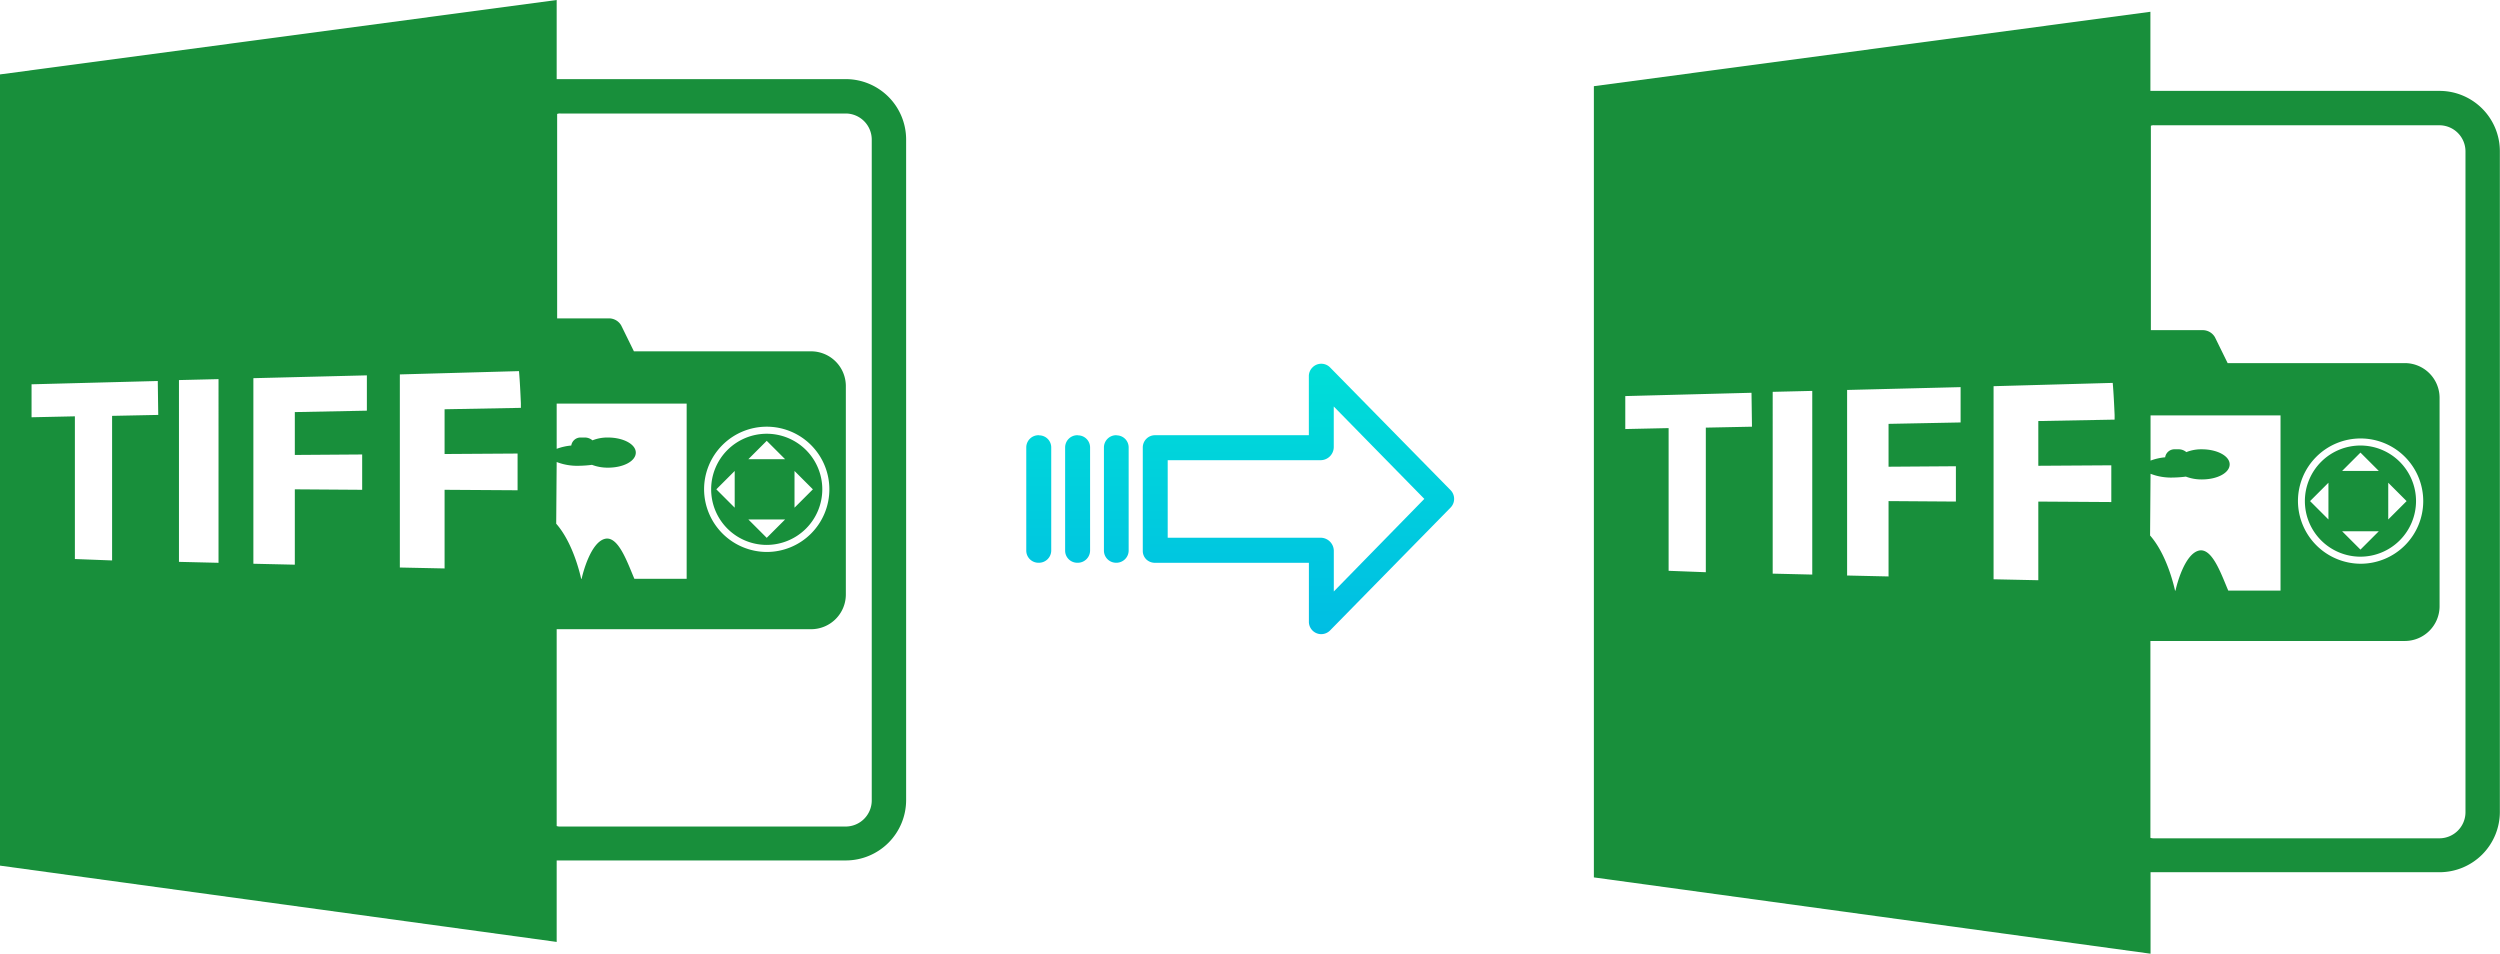
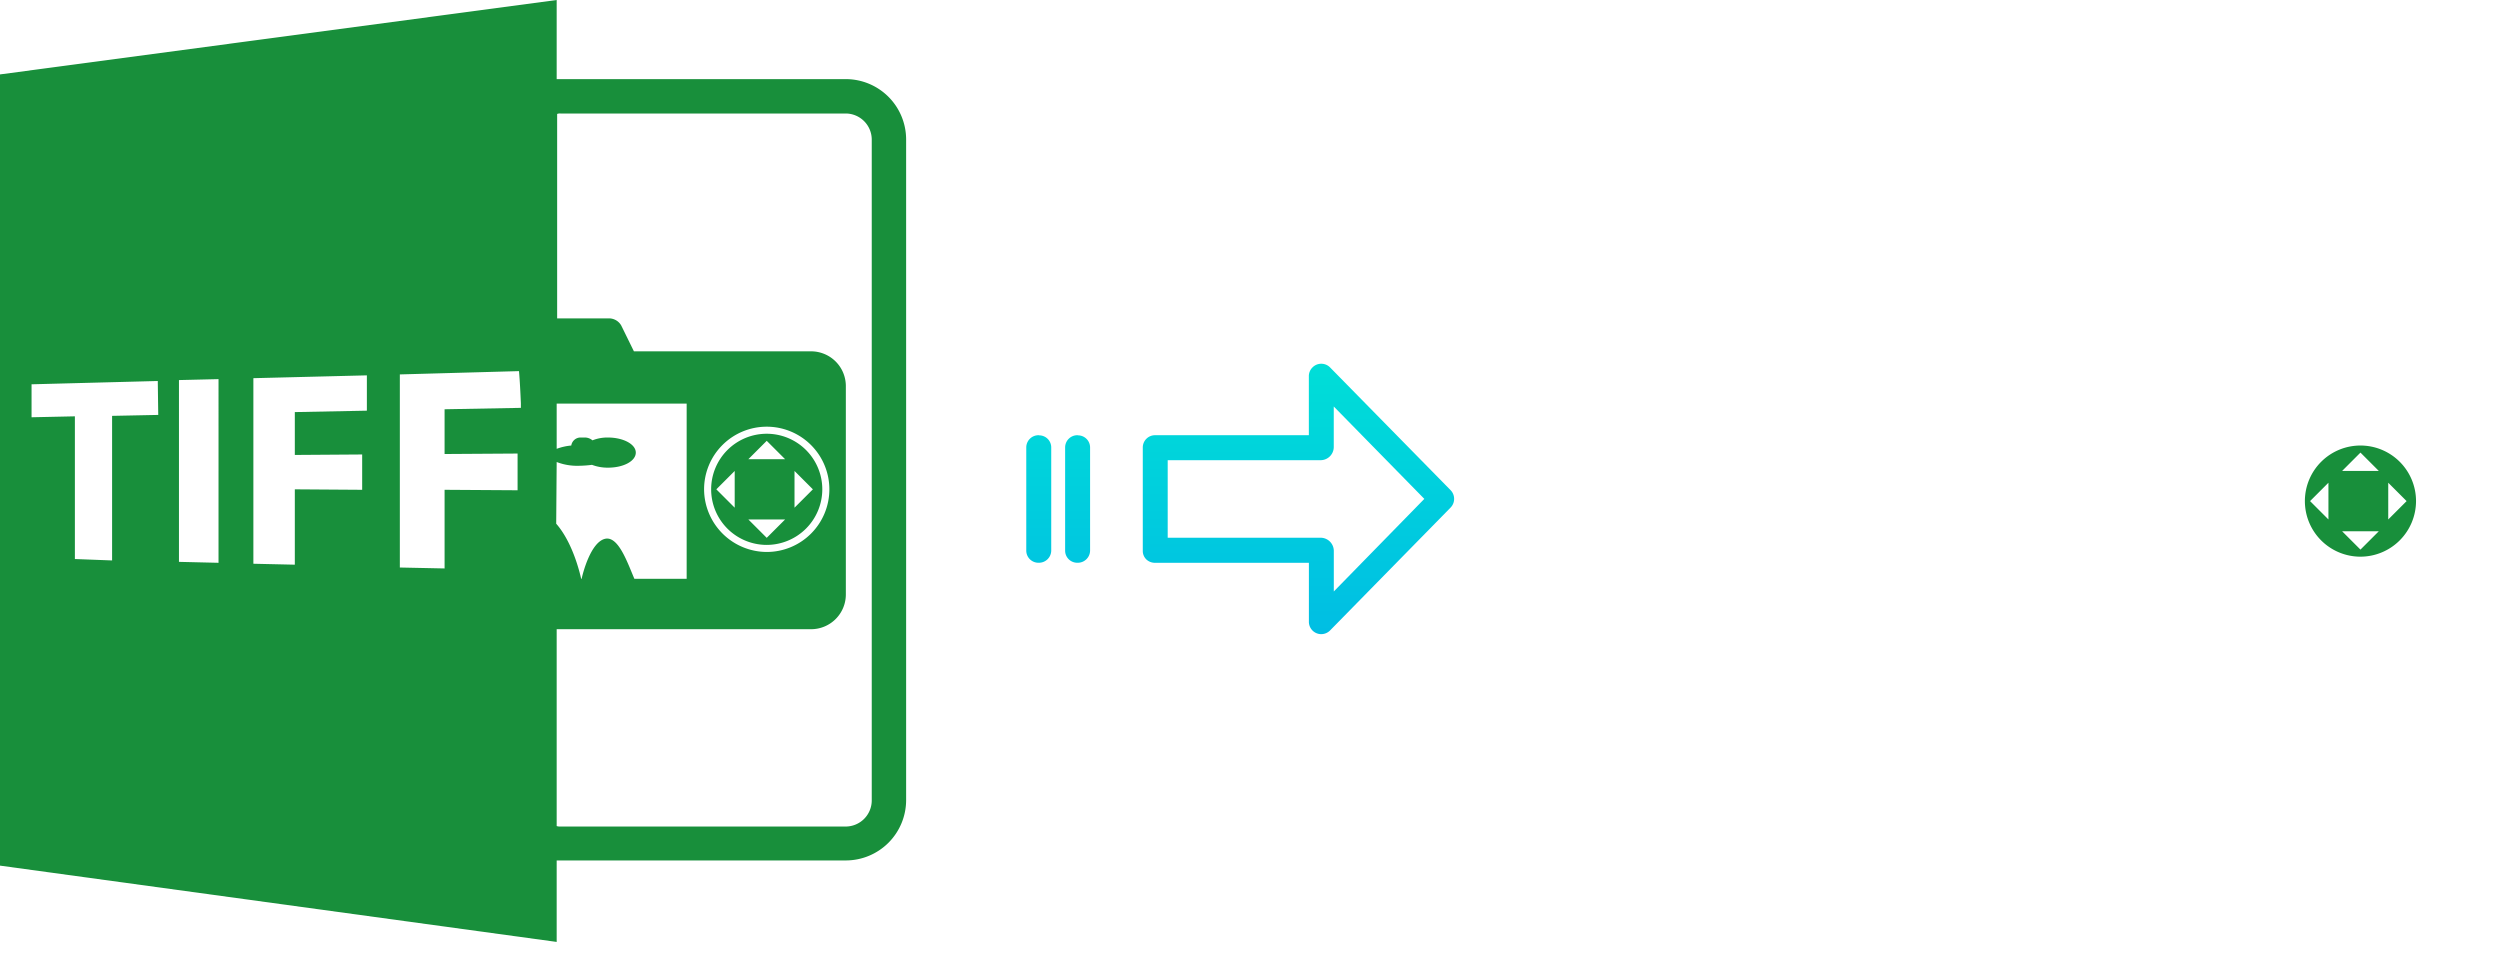
<svg xmlns="http://www.w3.org/2000/svg" xmlns:xlink="http://www.w3.org/1999/xlink" viewBox="0 0 530.83 202.5">
  <defs>
    <style>.cls-1{fill:#188f3b;}.cls-2{fill:url(#linear-gradient);}.cls-3{fill:url(#linear-gradient-2);}.cls-4{fill:url(#linear-gradient-3);}.cls-5{fill:url(#linear-gradient-4);}</style>
    <linearGradient id="linear-gradient" x1="275.7" y1="133.52" x2="275.7" y2="14.31" gradientTransform="matrix(1, 0, 0, -1, 0, 180.61)" gradientUnits="userSpaceOnUse">
      <stop offset="0" stop-color="#00efd1" />
      <stop offset="1" stop-color="#00acea" />
    </linearGradient>
    <linearGradient id="linear-gradient-2" x1="237.05" y1="133.52" x2="237.05" y2="14.31" xlink:href="#linear-gradient" />
    <linearGradient id="linear-gradient-3" x1="228.8" y1="133.52" x2="228.8" y2="14.31" xlink:href="#linear-gradient" />
    <linearGradient id="linear-gradient-4" x1="220.56" y1="133.52" x2="220.56" y2="14.31" xlink:href="#linear-gradient" />
  </defs>
  <title>tiff to tiff</title>
  <g id="Layer_2" data-name="Layer 2">
    <g id="Layer_5_Image" data-name="Layer 5 Image">
-       <path class="cls-1" d="M456.63,185.2H518a12.82,12.82,0,0,0,12.8-12.8V32.1A12.82,12.82,0,0,0,518,19.3h-61.4V2.5L338.43,18.3v168l118.2,16.2Zm0-84.6a12.05,12.05,0,0,0,4.7.8,24.58,24.58,0,0,0,2.8-.2,9.34,9.34,0,0,0,3.4.6c3.3,0,5.9-1.4,5.9-3.2s-2.7-3.2-5.9-3.2a8.45,8.45,0,0,0-3.3.6,2.53,2.53,0,0,0-1.5-.6h-.9a2,2,0,0,0-2.1,1.7,11.86,11.86,0,0,0-3.1.7V88.2h27.6v37.2h-11.1c-1.5-3.5-3.4-9.1-6.2-8.5-3.1.7-4.8,7.5-5,8.5h-.1c-.2-.9-1.7-7.6-5.3-11.7l.1-13.1Zm.8-74H518a5.55,5.55,0,0,1,5.5,5.5V172.5A5.55,5.55,0,0,1,518,178h-60.6a2.2,2.2,0,0,1-.8-.1V136.1h54a7.38,7.38,0,0,0,7.4-7.4V84.5a7.38,7.38,0,0,0-7.4-7.4H473l-2.7-5.5a3,3,0,0,0-2.6-1.5h-11V26.7A1.48,1.48,0,0,1,457.43,26.6Zm30.5,79.8a13.3,13.3,0,1,1,13.3,13.3A13.36,13.36,0,0,1,487.93,106.4ZM372,90.6l-9.8.2v30.7l-7.9-.3V90.9l-9.2.2v-7l26.8-.7.1,7.2Zm12.8,31.4-8.4-.2V83.2l8.4-.2Zm31.5-32.3L401,90v9.1l14.3-.1v7.5l-14.3-.1v16l-8.8-.2V82.8l24.1-.6v7.5Zm32,16.9-15.5-.1v16.7l-9.5-.2V82l25.3-.7c.2,2.3.3,4.6.4,6.8h0v1l-16.2.3v9.5l15.5-.1v7.8Z" />
      <path class="cls-1" d="M513,106.4a11.8,11.8,0,1,0-11.8,11.8A11.82,11.82,0,0,0,513,106.4Zm-5.9-3.9,3.9,3.9-3.9,3.9v-7.8Zm-5.9-6.4,3.9,3.9h-7.8Zm-6.8,14.2-3.9-3.9,3.9-3.9Zm10.7,2.5-3.9,3.9-3.9-3.9Z" />
    </g>
    <g id="Layer_2-2" data-name="Layer 2">
      <path class="cls-1" d="M118.2,182.7h61.4a12.82,12.82,0,0,0,12.8-12.8V29.6a12.82,12.82,0,0,0-12.8-12.8H118.2V0L0,15.8v168L118.2,200Zm0-84.6a12.05,12.05,0,0,0,4.7.8,24.58,24.58,0,0,0,2.8-.2,9.34,9.34,0,0,0,3.4.6c3.3,0,5.9-1.4,5.9-3.2s-2.7-3.2-5.9-3.2a8.45,8.45,0,0,0-3.3.6,2.53,2.53,0,0,0-1.5-.6h-.9a2,2,0,0,0-2.1,1.7,11.86,11.86,0,0,0-3.1.7V85.7h27.6v37.2H134.7c-1.5-3.5-3.4-9.1-6.2-8.5-3.1.7-4.8,7.5-5,8.5h-.1c-.2-.9-1.7-7.6-5.3-11.7l.1-13.1Zm.8-74h60.6a5.55,5.55,0,0,1,5.5,5.5V170a5.55,5.55,0,0,1-5.5,5.5H119a2.2,2.2,0,0,1-.8-.1V133.6h54a7.38,7.38,0,0,0,7.4-7.4V82a7.38,7.38,0,0,0-7.4-7.4H134.6l-2.7-5.5a3,3,0,0,0-2.6-1.5h-11V24.2A1.48,1.48,0,0,1,119,24.1Zm30.5,79.8a13.3,13.3,0,1,1,13.3,13.3A13.36,13.36,0,0,1,149.5,103.9ZM33.6,88.1l-9.8.2V119l-7.9-.3V88.4l-9.2.2v-7l26.8-.7.1,7.2Zm12.8,31.4-8.4-.2V80.7l8.4-.2ZM77.9,87.2l-15.3.3v9.1l14.3-.1V104l-14.3-.1v16l-8.8-.2V80.3l24.1-.6v7.5Zm32,16.9L94.4,104v16.7l-9.5-.2v-41l25.3-.7c.2,2.3.3,4.6.4,6.8h0v1l-16.2.3v9.5l15.5-.1v7.8Z" />
      <path class="cls-1" d="M174.6,103.9a11.8,11.8,0,1,0-11.8,11.8A11.82,11.82,0,0,0,174.6,103.9Zm-5.9-3.9,3.9,3.9-3.9,3.9V100Zm-5.9-6.4,3.9,3.9h-7.8ZM156,107.8l-3.9-3.9L156,100Zm10.7,2.5-3.9,3.9-3.9-3.9Z" />
    </g>
    <g id="Layer_3" data-name="Layer 3">
      <path class="cls-2" d="M282.4,78a2.62,2.62,0,0,0-3.7,0,2.59,2.59,0,0,0-.79,1.91V92.41H245.3A2.6,2.6,0,0,0,242.65,95v22a2.5,2.5,0,0,0,.77,1.8,2.65,2.65,0,0,0,1.88.7h32.62V132a2.62,2.62,0,0,0,1.62,2.45,2.57,2.57,0,0,0,1,.2,2.65,2.65,0,0,0,1.89-.8L308,107.78a2.65,2.65,0,0,0,0-3.71Zm.81,47.59v-8.63a2.81,2.81,0,0,0-2.7-2.78H247.94V97.71h32.56a2.8,2.8,0,0,0,2.7-2.77V86.31l19.23,19.62Z" />
-       <path class="cls-3" d="M237.06,92.41h0A2.6,2.6,0,0,0,234.4,95v21.93a2.58,2.58,0,0,0,2.58,2.56H237a2.61,2.61,0,0,0,2.65-2.55V95a2.56,2.56,0,0,0-2.58-2.56Z" />
      <path class="cls-4" d="M228.81,92.41h0A2.6,2.6,0,0,0,226.16,95v21.93a2.57,2.57,0,0,0,2.58,2.56h.07a2.61,2.61,0,0,0,2.65-2.55V95a2.57,2.57,0,0,0-2.58-2.56Z" />
      <path class="cls-5" d="M220.57,92.41h0A2.6,2.6,0,0,0,217.91,95v21.93a2.58,2.58,0,0,0,2.58,2.56h.07a2.61,2.61,0,0,0,2.65-2.55V95a2.56,2.56,0,0,0-2.58-2.56Z" />
    </g>
  </g>
</svg>